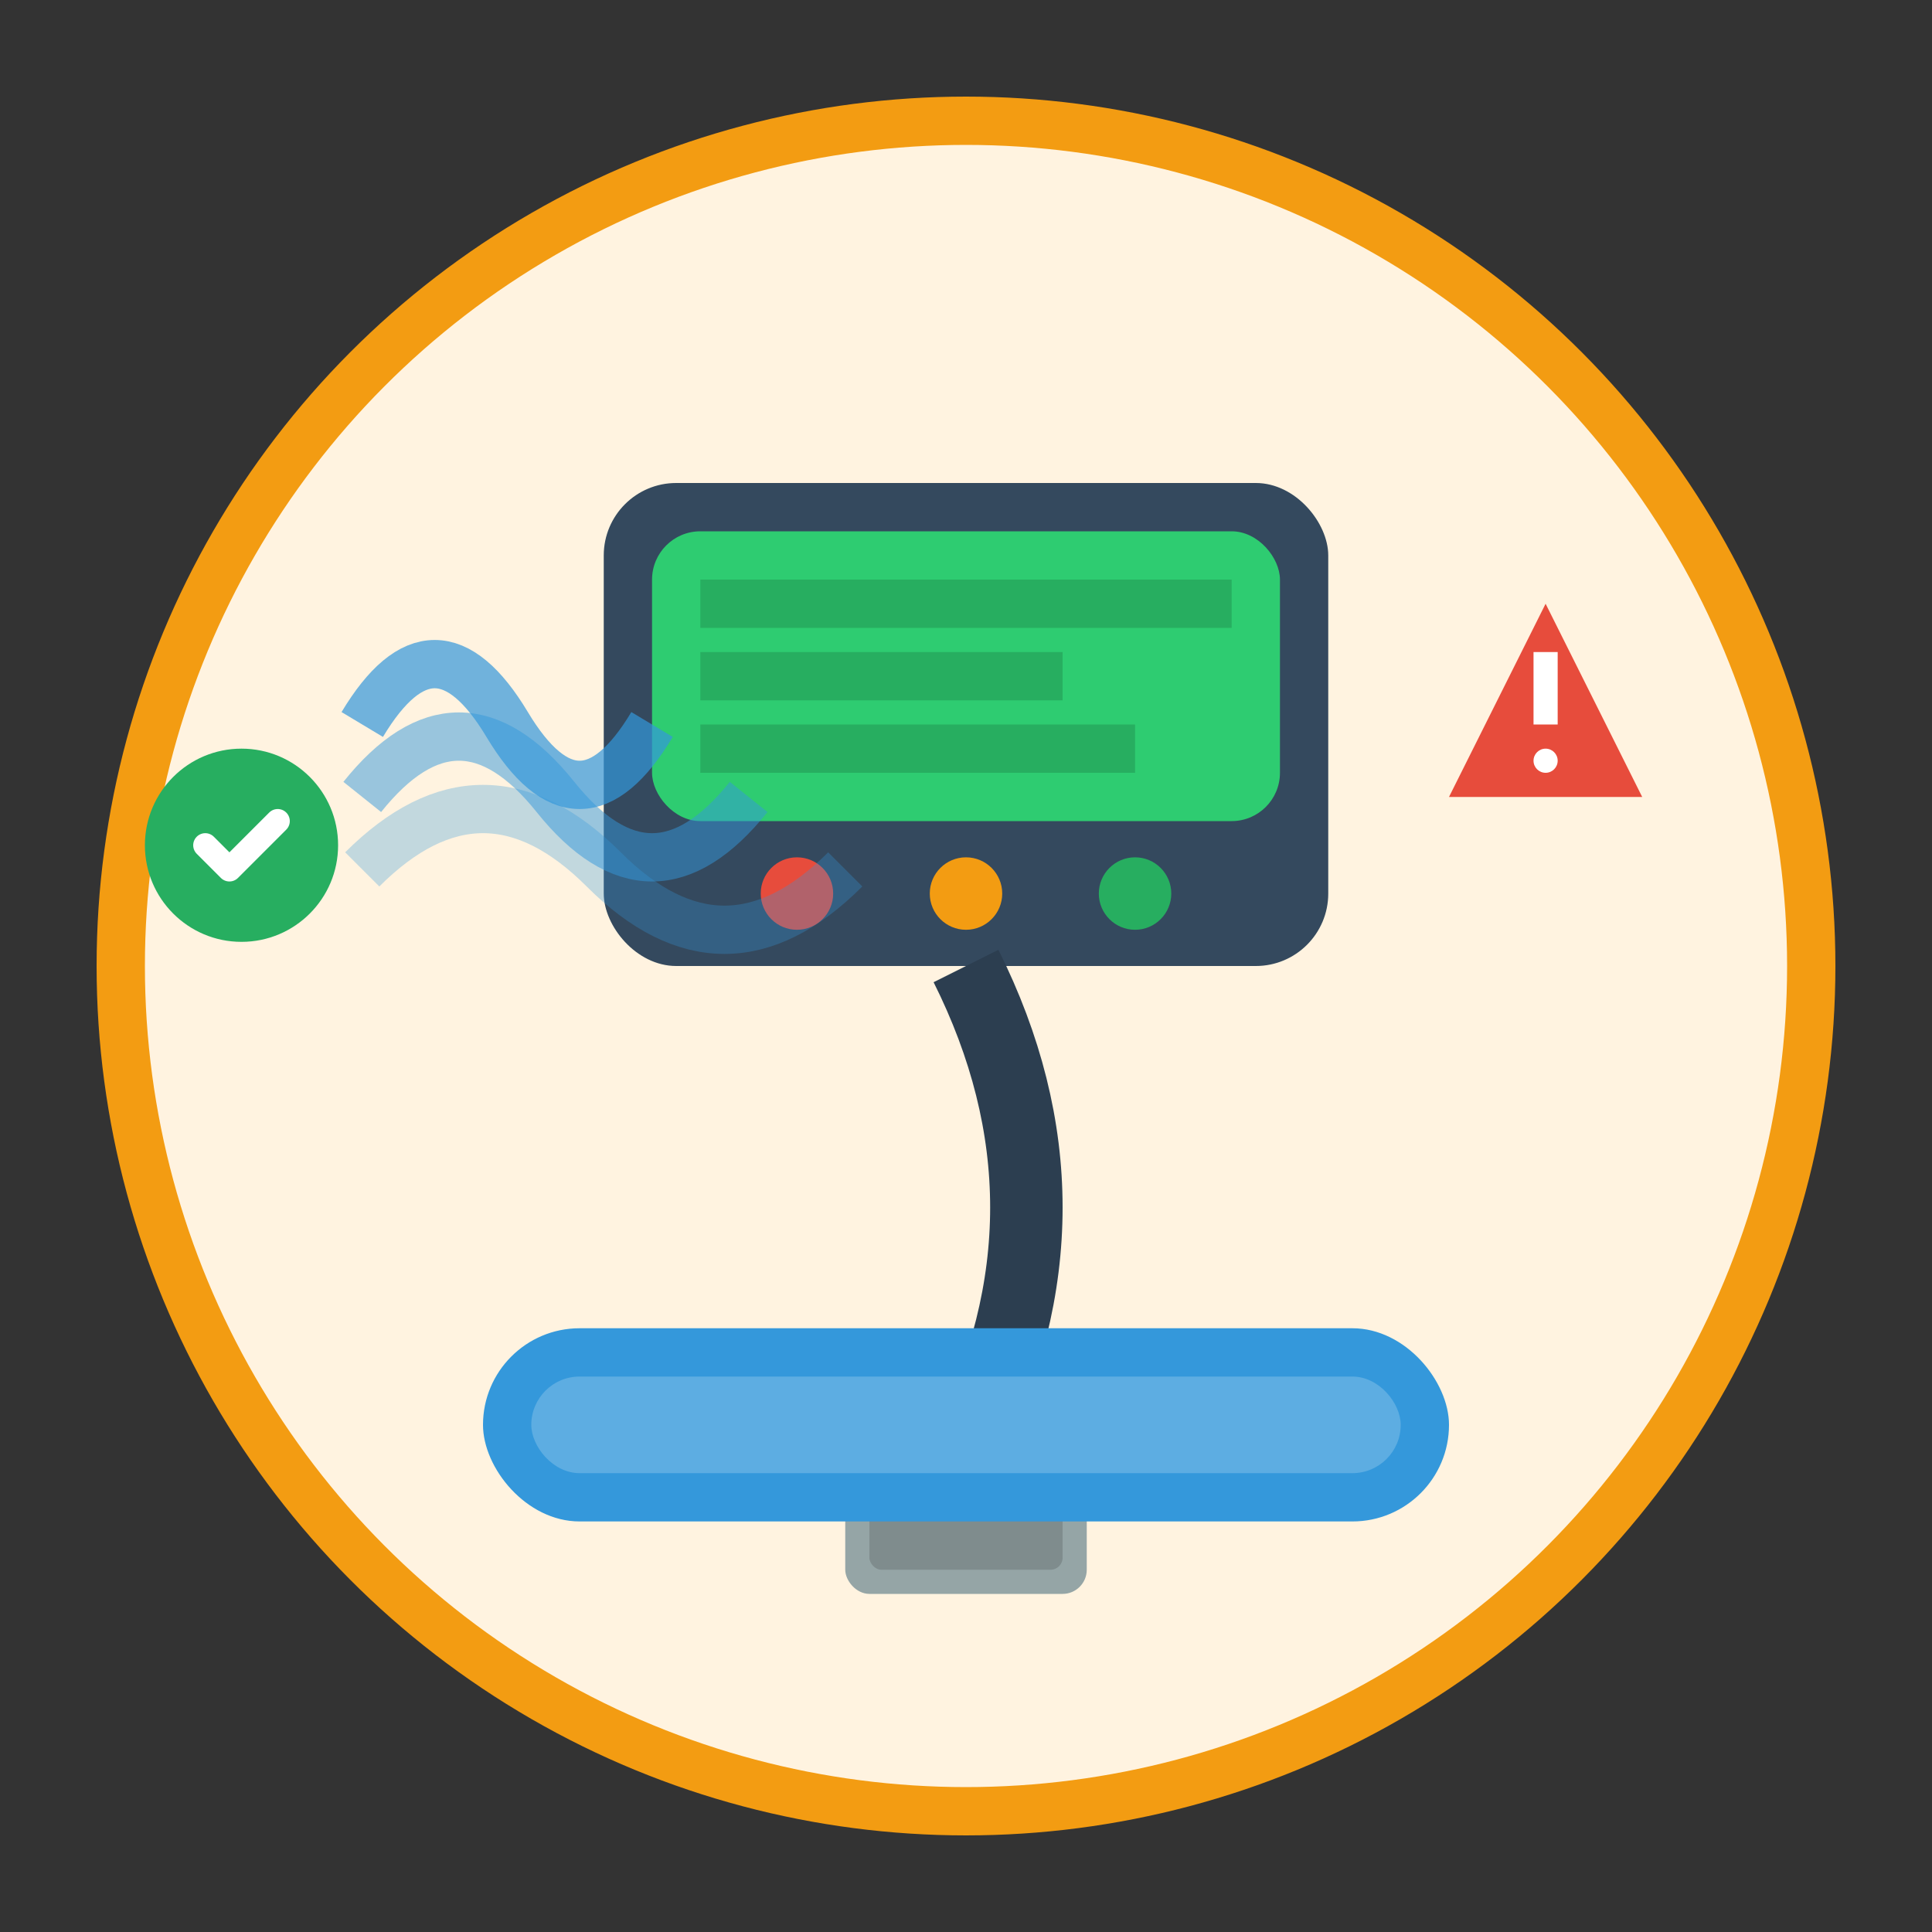
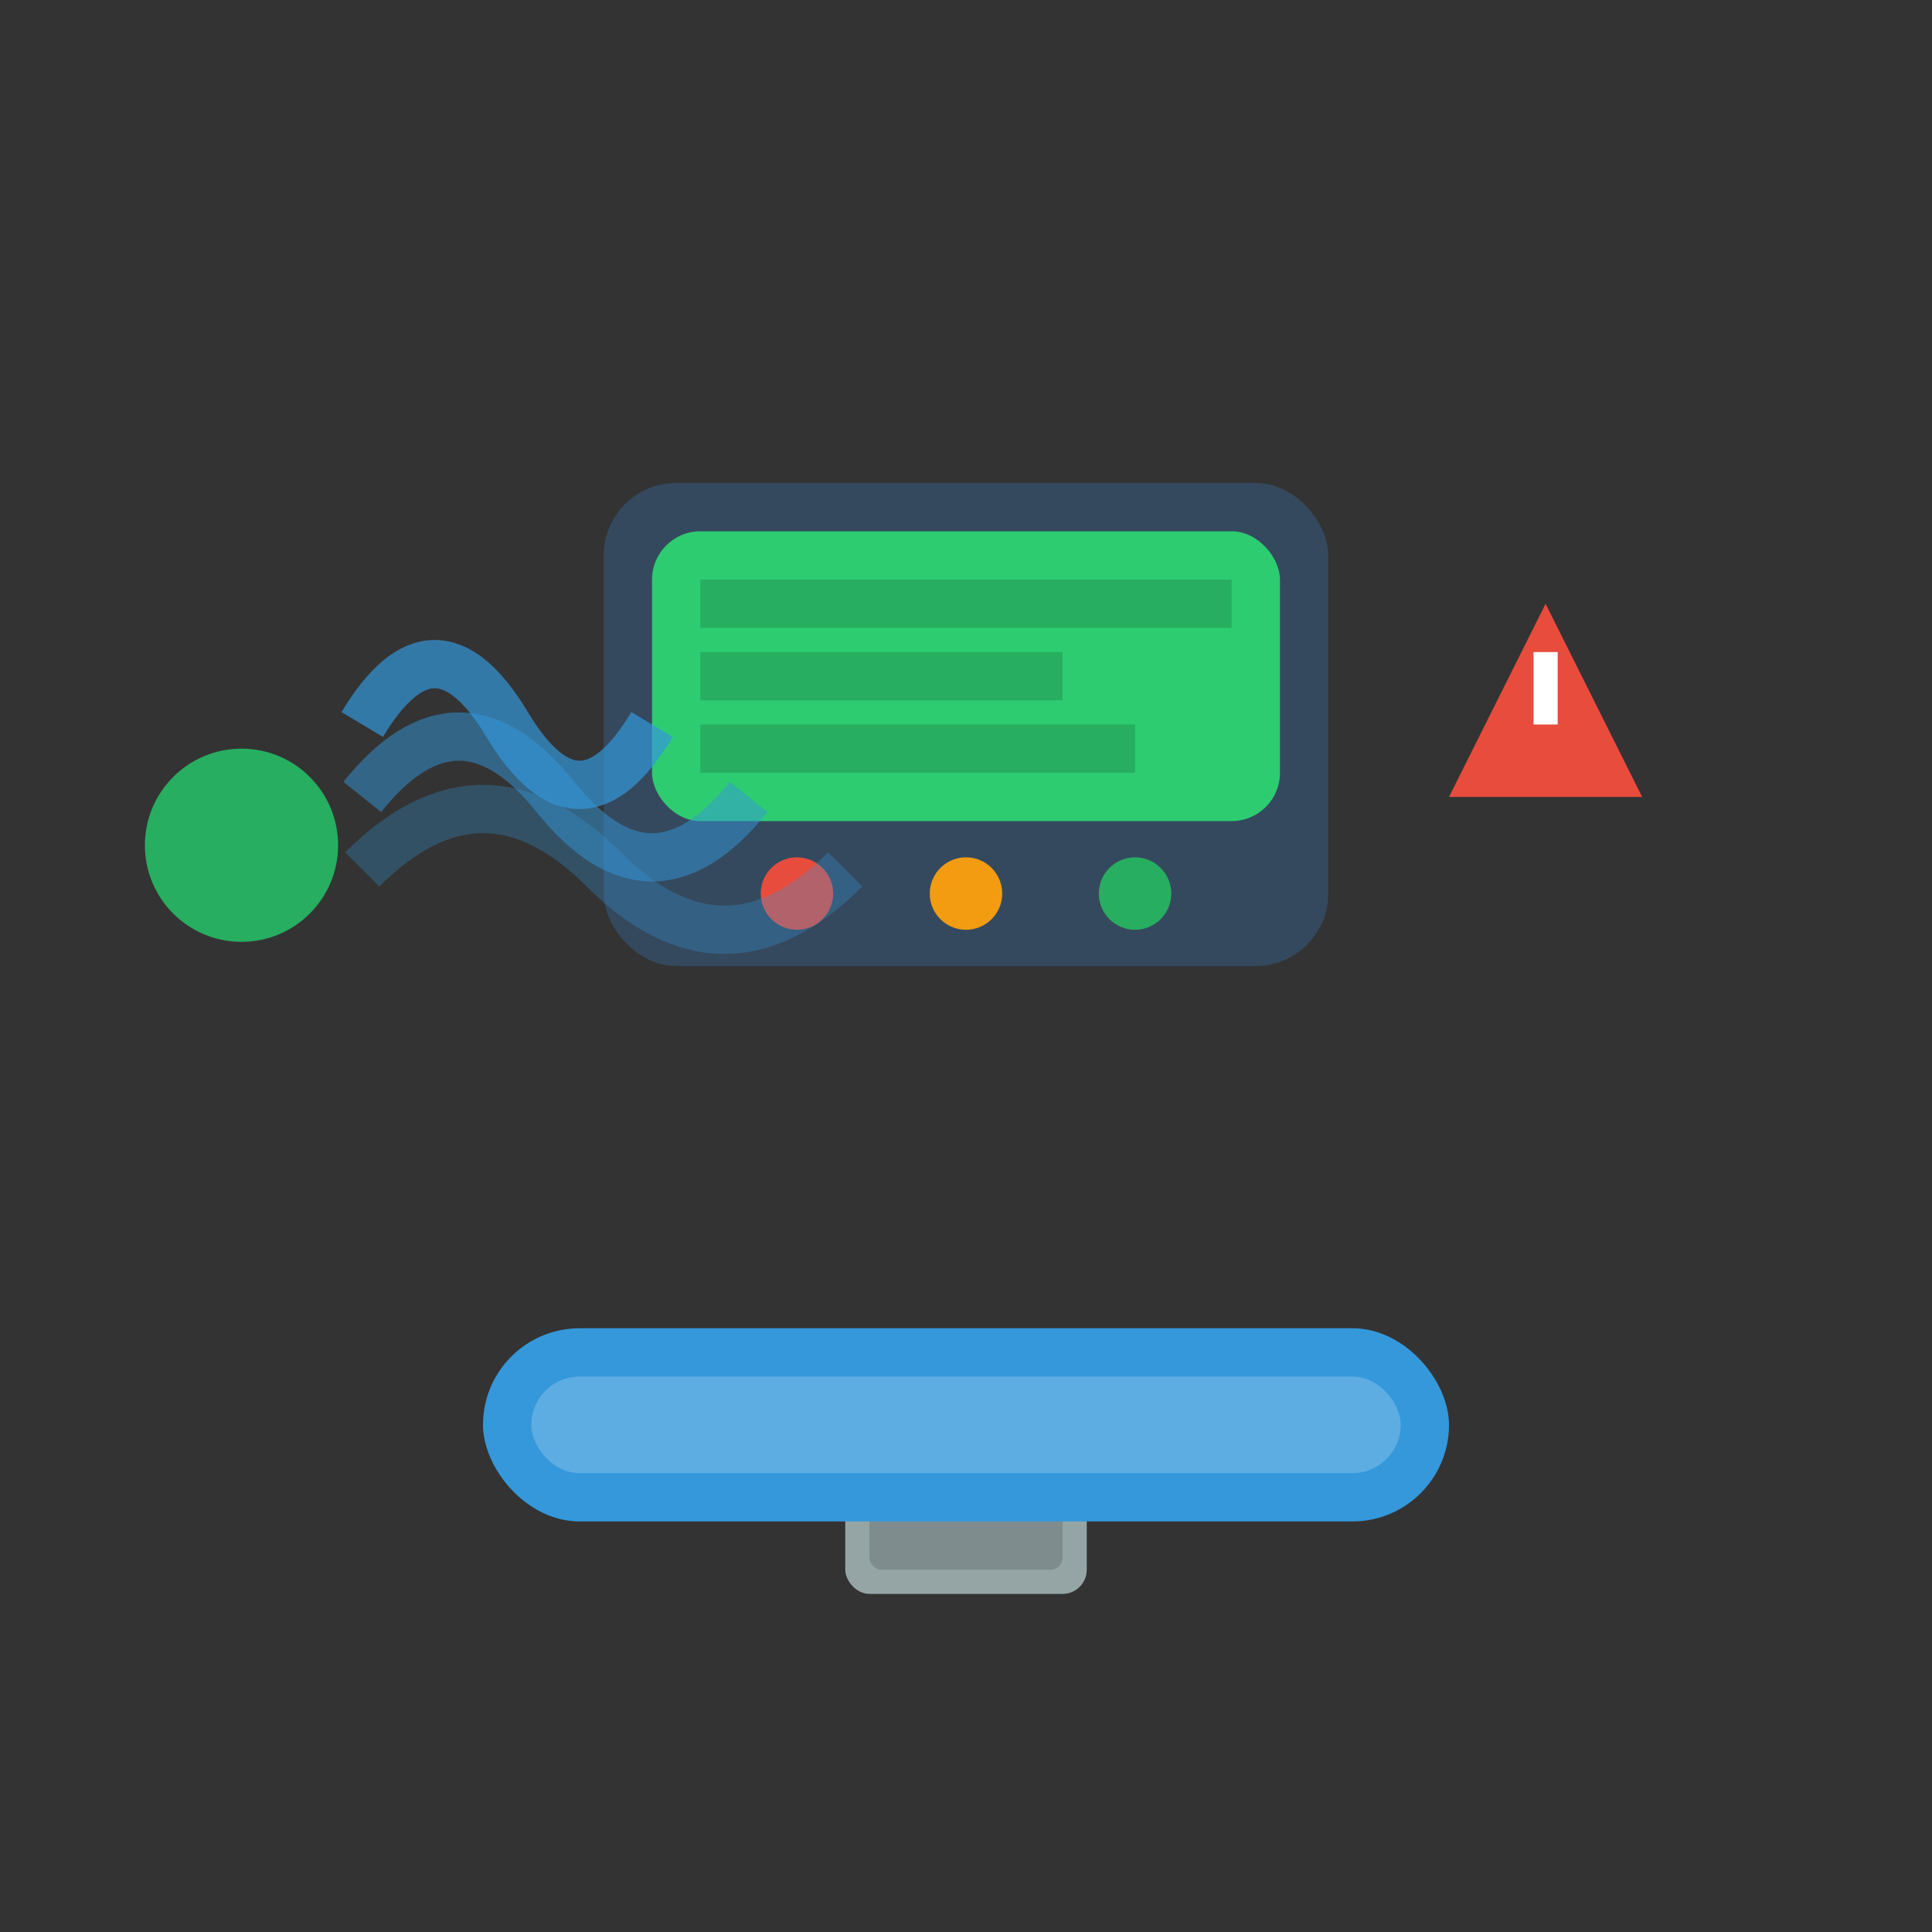
<svg xmlns="http://www.w3.org/2000/svg" width="80" height="80" viewBox="0 0 80 80" fill="none">
  <rect x="0" y="0" width="80" height="80" fill="#333333" stroke="none" />
-   <circle cx="40" cy="40" r="35" fill="#fff3e0" stroke="#f39c12" stroke-width="2" />
  <g transform="translate(25, 20)">
    <rect width="30" height="20" rx="3" fill="#34495e" />
    <rect x="2" y="2" width="26" height="12" rx="2" fill="#2ecc71" />
    <rect x="4" y="4" width="22" height="2" fill="#27ae60" />
    <rect x="4" y="7" width="15" height="2" fill="#27ae60" />
    <rect x="4" y="10" width="18" height="2" fill="#27ae60" />
    <circle cx="8" cy="17" r="1.5" fill="#e74c3c" />
    <circle cx="15" cy="17" r="1.5" fill="#f39c12" />
    <circle cx="22" cy="17" r="1.5" fill="#27ae60" />
  </g>
-   <path d="M40 40 Q 45 50 40 60" stroke="#2c3e50" stroke-width="3" fill="none" />
  <g transform="translate(35, 60)">
    <rect width="10" height="6" rx="1" fill="#95a5a6" />
    <rect x="1" y="1" width="8" height="4" rx="0.5" fill="#7f8c8d" />
  </g>
  <g transform="translate(20, 55)">
    <rect width="40" height="8" rx="4" fill="#3498db" />
    <rect x="2" y="2" width="36" height="4" rx="2" fill="#5dade2" />
  </g>
  <g transform="translate(15, 25)">
    <path d="M0 5 Q 3 0 6 5 Q 9 10 12 5" stroke="#3498db" stroke-width="2" fill="none" opacity="0.7" />
    <path d="M0 8 Q 4 3 8 8 Q 12 13 16 8" stroke="#3498db" stroke-width="2" fill="none" opacity="0.5" />
    <path d="M0 11 Q 5 6 10 11 Q 15 16 20 11" stroke="#3498db" stroke-width="2" fill="none" opacity="0.3" />
  </g>
  <g transform="translate(60, 25)">
    <path d="M0 8 L4 0 L8 8 Z" fill="#e74c3c" />
    <rect x="3.5" y="2" width="1" height="3" fill="white" />
-     <circle cx="4" cy="6.5" r="0.5" fill="white" />
  </g>
  <g transform="translate(10, 35)">
    <circle r="4" fill="#27ae60" />
-     <path d="M-1.5 0 L-0.5 1 L1.5 -1" stroke="white" stroke-width="1" fill="none" stroke-linecap="round" stroke-linejoin="round" />
  </g>
</svg>